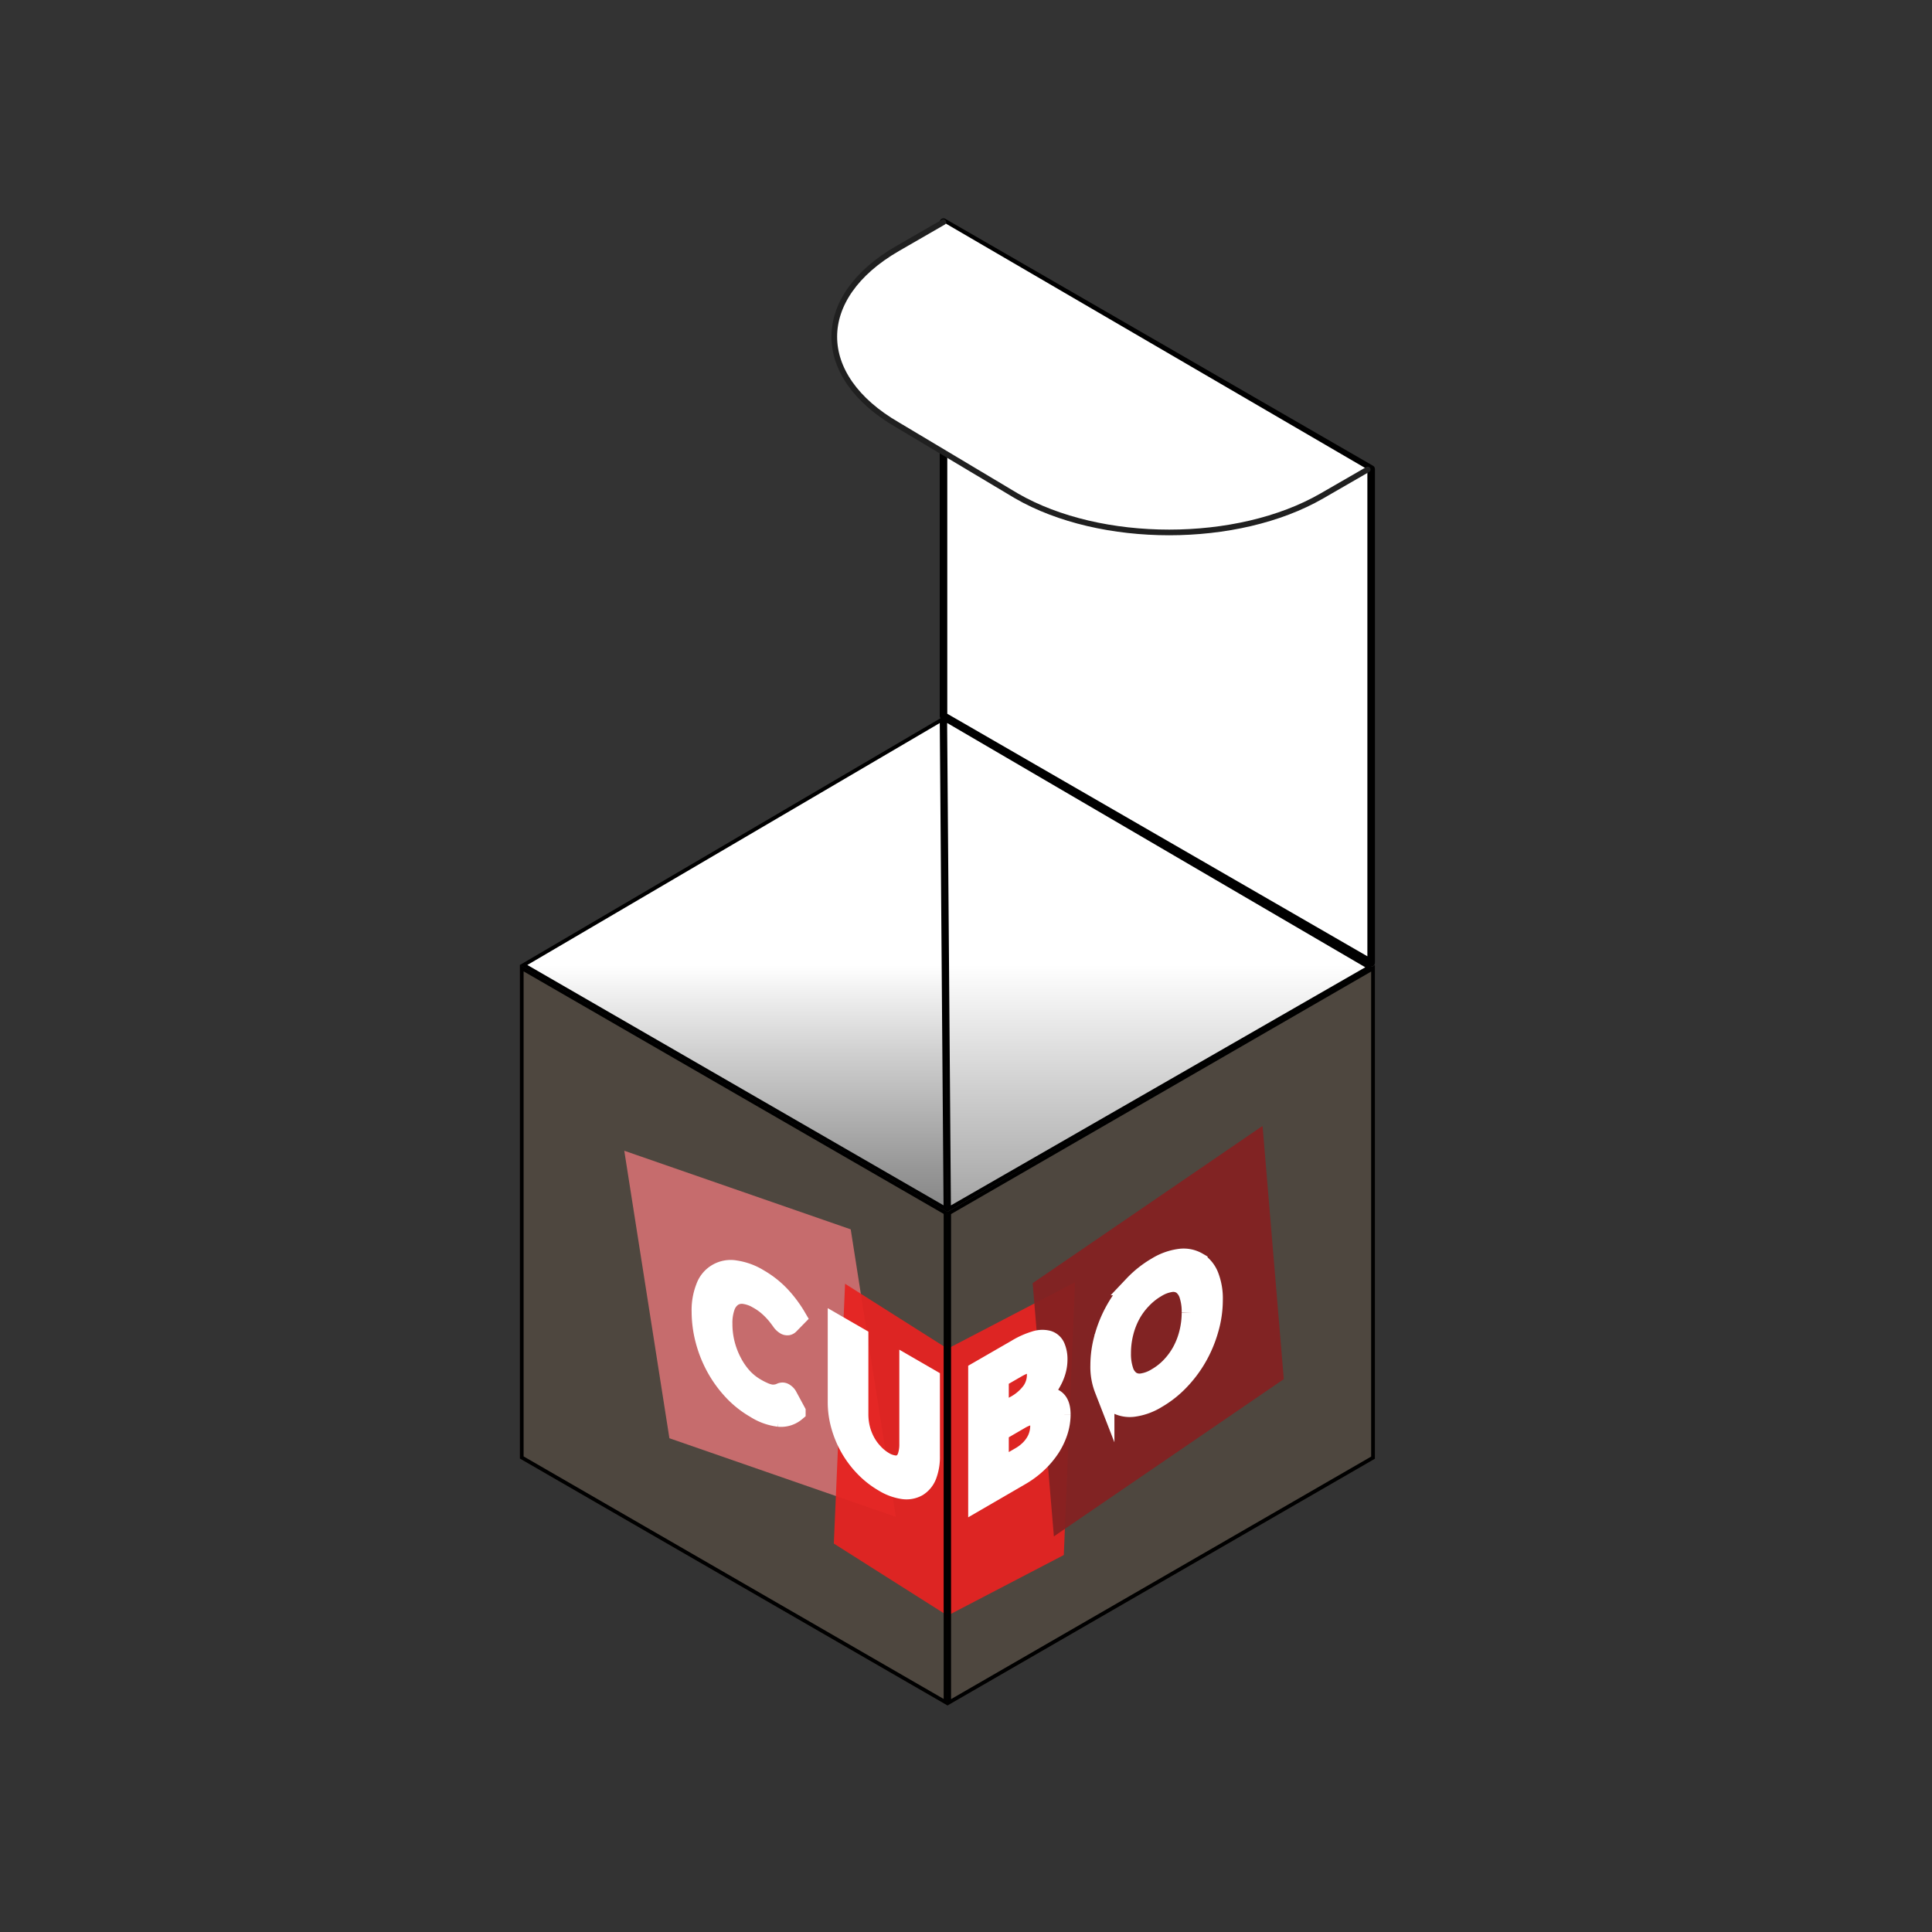
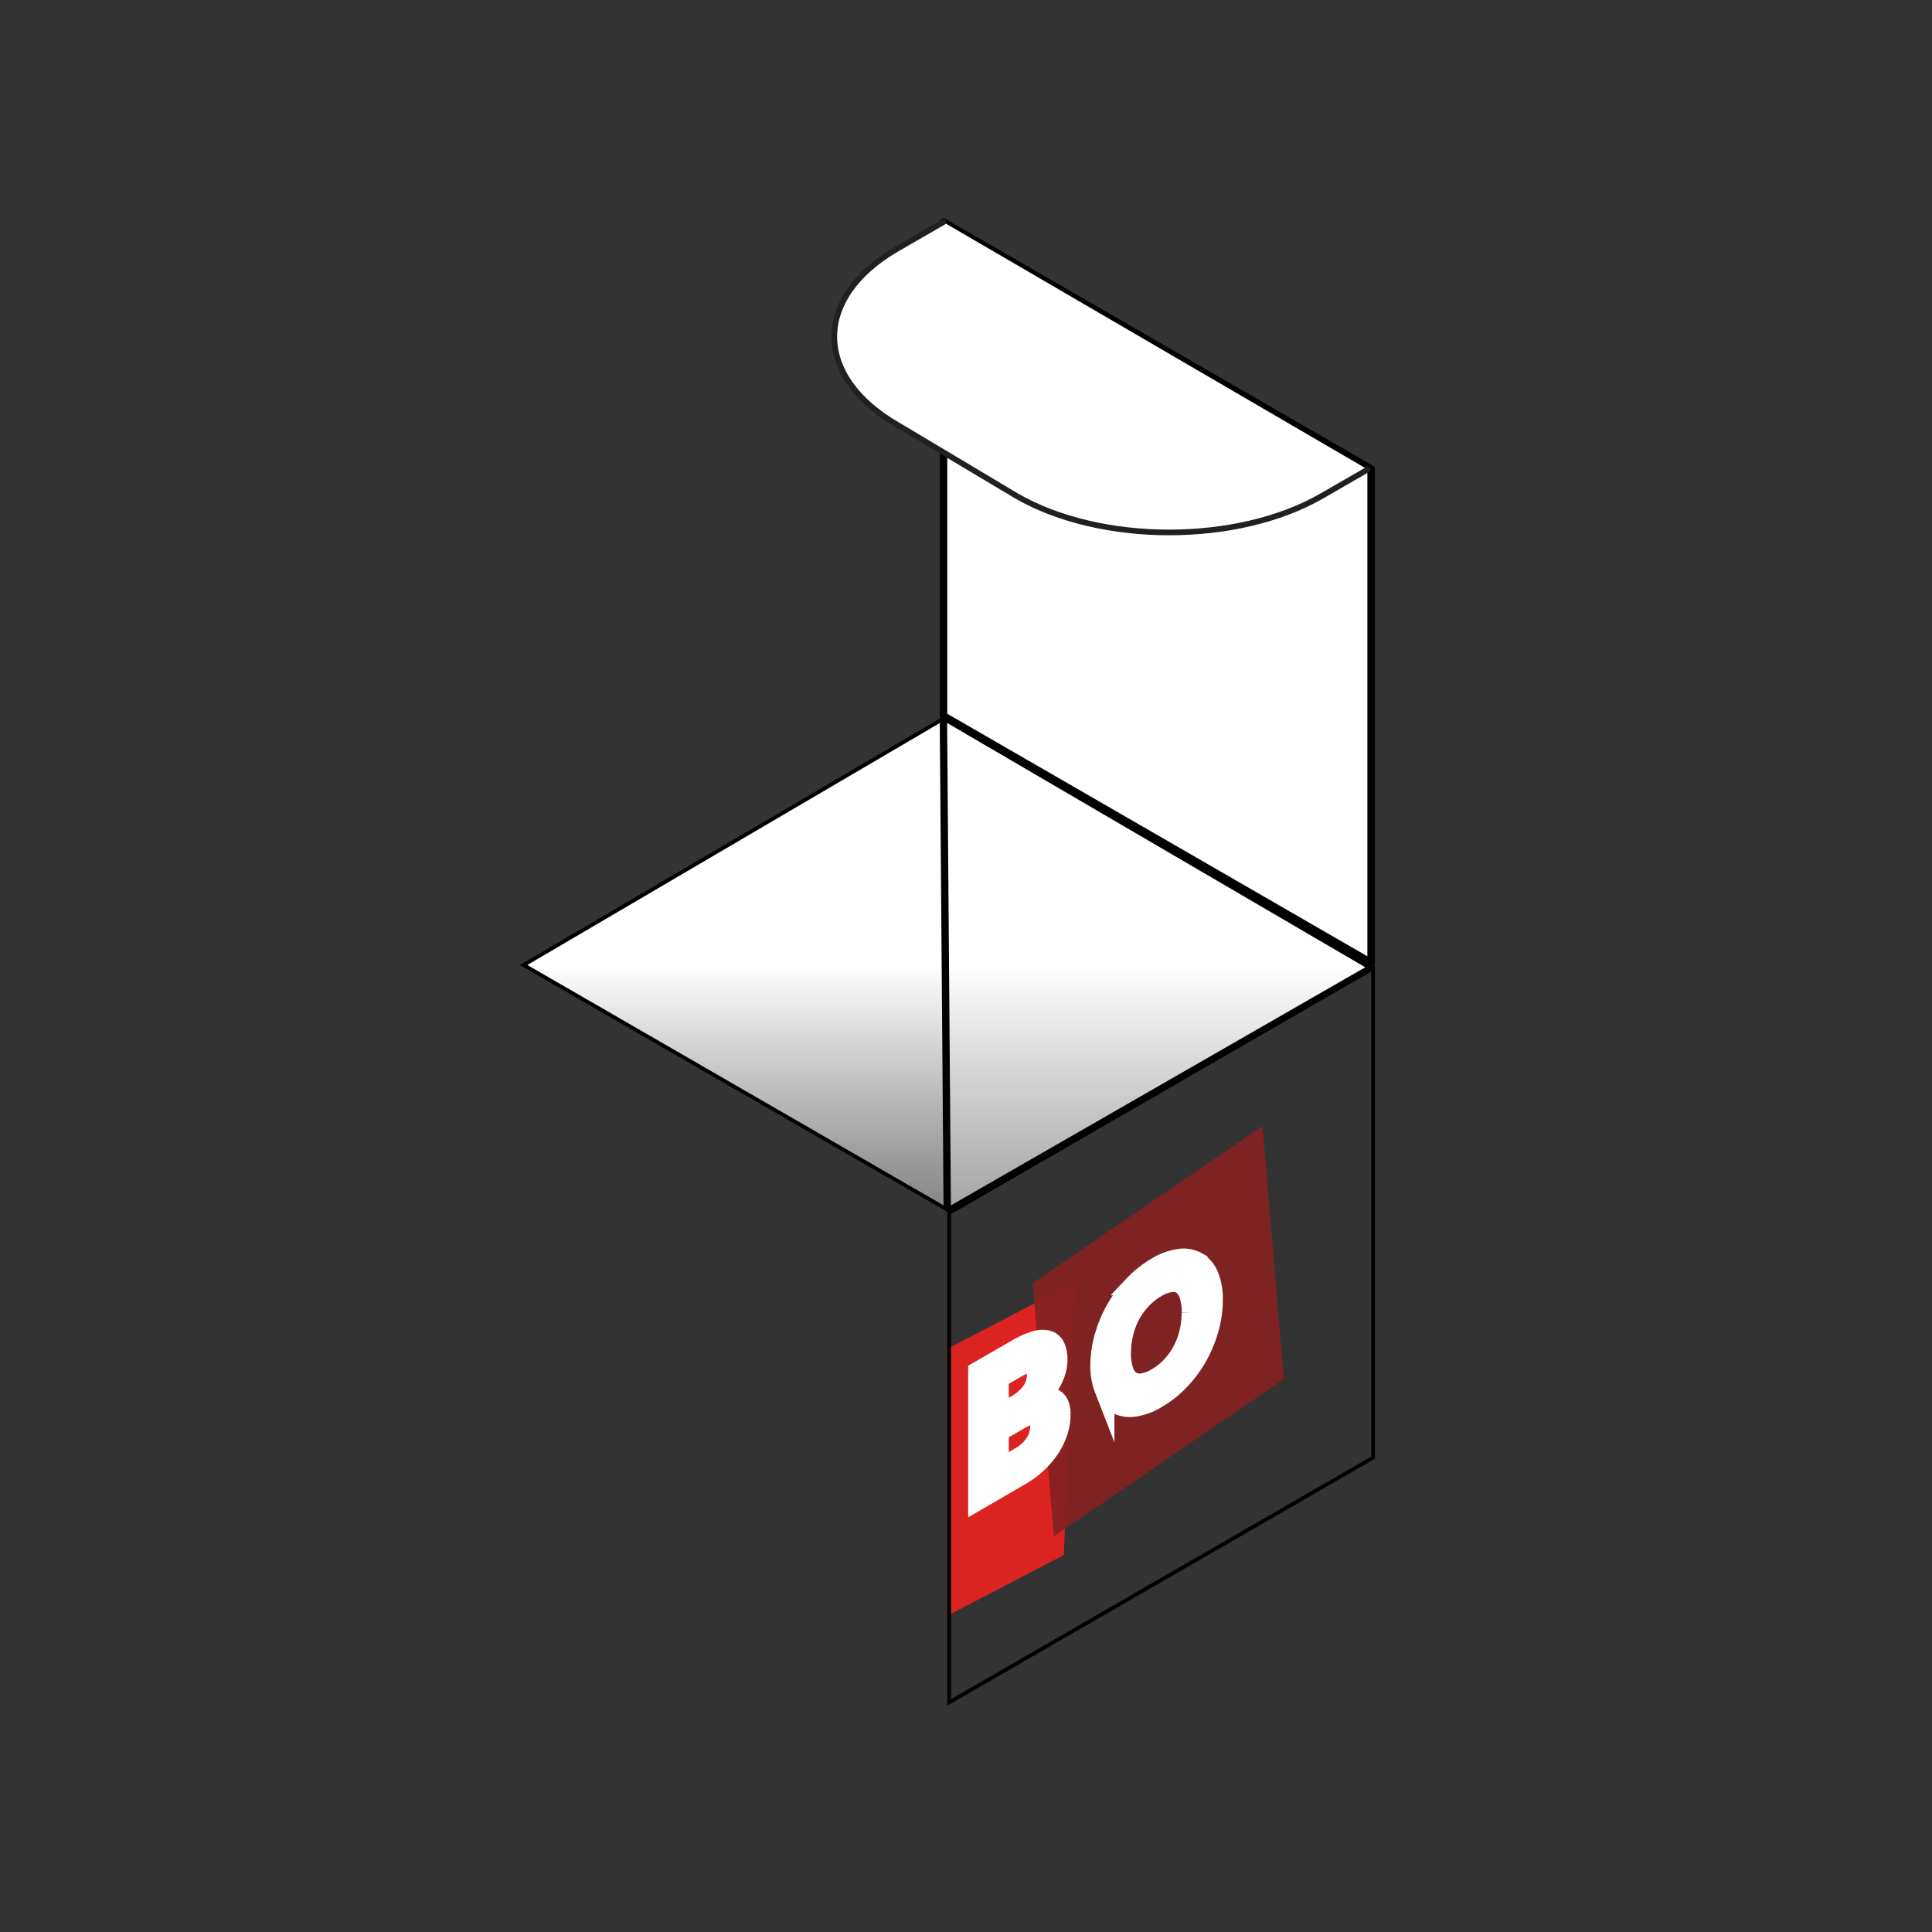
<svg xmlns="http://www.w3.org/2000/svg" id="RojoCajaV1_copia" data-name="RojoCajaV1 copia" width="512" height="512" viewBox="0 0 512 512">
  <rect x="0" y="0" width="512" height="512" fill="#333333" stroke="none" />
  <defs>
    <style>
      .cls-1, .cls-8 {
        fill: none;
      }

      .cls-2 {
        clip-path: url(#clip-path);
      }

      .cls-3 {
        fill: #bc9870;
        opacity: 0.2;
      }

      .cls-4 {
        fill: #c66c6d;
      }

      .cls-5 {
        fill: #e52421;
      }

      .cls-5, .cls-6 {
        opacity: 0.94;
      }

      .cls-6 {
        fill: #842121;
      }

      .cls-12, .cls-13, .cls-7 {
        fill: #fff;
      }

      .cls-7 {
        stroke: #fff;
        stroke-width: 5.28px;
      }

      .cls-7, .cls-8 {
        stroke-miterlimit: 10;
      }

      .cls-12, .cls-8 {
        stroke: #000;
        stroke-width: 2px;
      }

      .cls-9 {
        clip-path: url(#clip-path-2);
      }

      .cls-10 {
        fill: url(#Degradado_sin_nombre_29);
      }

      .cls-11 {
        fill: url(#Degradado_sin_nombre_26);
      }

      .cls-12, .cls-13 {
        stroke-linecap: round;
        stroke-linejoin: round;
      }

      .cls-13 {
        stroke: #202020;
        stroke-width: 1.5px;
      }
    </style>
    <clipPath id="clip-path">
      <polygon class="cls-1" points="364.37 386.59 251.04 452.02 251.04 321.17 364.37 255.74 364.37 386.59" />
    </clipPath>
    <clipPath id="clip-path-2">
-       <polygon class="cls-1" points="251.08 451.97 137.76 386.54 137.76 255.69 251.08 321.12 251.08 451.97" />
-     </clipPath>
+       </clipPath>
    <linearGradient id="Degradado_sin_nombre_29" data-name="Degradado sin nombre 29" x1="194.66" y1="255.74" x2="194.66" y2="480.14" gradientUnits="userSpaceOnUse">
      <stop offset="0" stop-color="#fff" />
      <stop offset="0.11" stop-color="#cdcdcd" />
      <stop offset="0.24" stop-color="#979797" />
      <stop offset="0.37" stop-color="#696969" />
      <stop offset="0.5" stop-color="#434343" />
      <stop offset="0.63" stop-color="#262626" />
      <stop offset="0.76" stop-color="#111" />
      <stop offset="0.88" stop-color="#040404" />
      <stop offset="1" />
    </linearGradient>
    <linearGradient id="Degradado_sin_nombre_26" data-name="Degradado sin nombre 26" x1="306.67" y1="255.75" x2="306.67" y2="480.15" gradientUnits="userSpaceOnUse">
      <stop offset="0" stop-color="#fff" />
      <stop offset="0.14" stop-color="#d1d1d1" />
      <stop offset="0.38" stop-color="#888" />
      <stop offset="0.59" stop-color="#4e4e4e" />
      <stop offset="0.77" stop-color="#232323" />
      <stop offset="0.92" stop-color="#0a0a0a" />
      <stop offset="1" />
    </linearGradient>
  </defs>
  <g id="izq">
    <g class="cls-2">
-       <polygon class="cls-3" points="364.37 386.59 251.04 452.02 251.04 321.17 364.37 255.74 364.37 386.59" />
-       <polygon class="cls-4" points="237.24 417.89 177.24 466.35 165.28 403.97 225.28 355.51 237.24 417.89" />
      <polygon class="cls-5" points="281.92 412.1 220.81 443.95 223.78 371.66 284.9 339.82 281.92 412.1" />
      <polygon class="cls-6" points="340.22 365.48 279.29 407.16 273.66 340.05 334.59 298.38 340.22 365.48" />
      <g id="cubo">
        <g>
          <path class="cls-7" d="M207.76,419.19a.72.72,0,0,1,.78,0l2.16,1.46a28.43,28.43,0,0,1-4.42,6.48,25.73,25.73,0,0,1-6.29,5,14.53,14.53,0,0,1-5.9,2.11,6.77,6.77,0,0,1-4.48-1,7.69,7.69,0,0,1-2.85-3.86,18.37,18.37,0,0,1-1-6.43,27.35,27.35,0,0,1,1.11-7.66,32,32,0,0,1,3.1-7.29,32.48,32.48,0,0,1,4.78-6.36,27.88,27.88,0,0,1,6.15-4.83,14.42,14.42,0,0,1,5.74-2.1,7.15,7.15,0,0,1,4.21.78l-1.83,4a4.16,4.16,0,0,1-.42.73,2.16,2.16,0,0,1-.71.62,1.21,1.21,0,0,1-1,.13,5.94,5.94,0,0,0-1.24-.2,7,7,0,0,0-1.91.18,10.46,10.46,0,0,0-2.92,1.27,16.92,16.92,0,0,0-3.83,3,20.24,20.24,0,0,0-3,4.12,22.25,22.25,0,0,0-1.95,4.91,20.86,20.86,0,0,0-.71,5.41,13.27,13.27,0,0,0,.71,4.71A5.58,5.58,0,0,0,194,427a4.27,4.27,0,0,0,2.84.7,8.37,8.37,0,0,0,3.51-1.21c.74-.43,1.42-.87,2-1.31a16.63,16.63,0,0,0,1.67-1.42,16.21,16.21,0,0,0,1.45-1.62c.45-.59.9-1.24,1.35-2a4.74,4.74,0,0,1,.43-.59A1.92,1.92,0,0,1,207.76,419.19Z" />
          <path class="cls-7" d="M234.05,406.94a12.73,12.73,0,0,0,2.85-2.26,14.27,14.27,0,0,0,2.12-2.94,14.76,14.76,0,0,0,1.32-3.45,15.51,15.51,0,0,0,.46-3.8V374.1l5.49-3.17v20.39a23.08,23.08,0,0,1-.85,6.11,25.4,25.4,0,0,1-2.44,5.86,25.84,25.84,0,0,1-3.85,5.14,23,23,0,0,1-5.1,4,13.39,13.39,0,0,1-5.1,1.9,5.92,5.92,0,0,1-3.84-.7,6.05,6.05,0,0,1-2.43-3.05,13.76,13.76,0,0,1-.85-5.13V385.05l5.49-3.17v20.37a9.94,9.94,0,0,0,.46,3.27,3.84,3.84,0,0,0,1.31,1.93,3,3,0,0,0,2.11.52A7.24,7.24,0,0,0,234.05,406.94Z" />
          <path class="cls-7" d="M259.22,397.52V363.46l10.18-5.87a21.08,21.08,0,0,1,4.94-2.22,6.05,6.05,0,0,1,3.37-.13,3.07,3.07,0,0,1,1.92,1.73,8.14,8.14,0,0,1,.62,3.42,10.78,10.78,0,0,1-.31,2.47,12.65,12.65,0,0,1-.95,2.6,17.56,17.56,0,0,1-1.63,2.67,21.08,21.08,0,0,1-2.36,2.68q6.09-1.94,6.08,4.07a14.72,14.72,0,0,1-.71,4.42,18.36,18.36,0,0,1-2.08,4.37,22.32,22.32,0,0,1-3.37,4,23.68,23.68,0,0,1-4.57,3.39ZM264.7,375l4.39-2.53a13.35,13.35,0,0,0,4.24-3.63,7.62,7.62,0,0,0,1.45-4.58c0-1.78-.43-2.79-1.3-3s-2.24.16-4.08,1.22l-4.7,2.71Zm0,4.38v10l5.57-3.21a12.34,12.34,0,0,0,2.56-1.9,9.94,9.94,0,0,0,1.65-2.09,8,8,0,0,0,.9-2.16,8.66,8.66,0,0,0,.28-2.16,4.51,4.51,0,0,0-.31-1.82,1.63,1.63,0,0,0-1-.95,2.78,2.78,0,0,0-1.67,0,10.44,10.44,0,0,0-2.47,1.09Z" />
          <path class="cls-7" d="M321.42,344.57a27.62,27.62,0,0,1-1.08,7.56,32.69,32.69,0,0,1-3,7.28,31.75,31.75,0,0,1-4.71,6.36,27,27,0,0,1-6.1,4.83,15.66,15.66,0,0,1-6.1,2.22,7.43,7.43,0,0,1-4.74-.91,7.73,7.73,0,0,1-3-3.76,16.11,16.11,0,0,1-1.09-6.31,27.26,27.26,0,0,1,1.09-7.56,32.45,32.45,0,0,1,7.78-13.66,27.27,27.27,0,0,1,6.1-4.83,15.48,15.48,0,0,1,6.1-2.2,7.39,7.39,0,0,1,4.71.92,7.66,7.66,0,0,1,3,3.75A16.3,16.3,0,0,1,321.42,344.57Zm-5.62,3.25a14.3,14.3,0,0,0-.65-4.65,5.41,5.41,0,0,0-1.84-2.72,4.21,4.21,0,0,0-2.93-.69,10.15,10.15,0,0,0-3.89,1.42,17.26,17.26,0,0,0-3.89,3.08,18.48,18.48,0,0,0-3,4.08,20.65,20.65,0,0,0-1.86,4.85,22,22,0,0,0-.66,5.41,14,14,0,0,0,.66,4.65,5.24,5.24,0,0,0,1.86,2.69,4.3,4.3,0,0,0,3,.67,10.13,10.13,0,0,0,3.89-1.43,16.73,16.73,0,0,0,3.89-3.07,19,19,0,0,0,2.93-4.05,20.81,20.81,0,0,0,1.84-4.84A22.31,22.31,0,0,0,315.8,347.82Z" />
        </g>
      </g>
      <polygon class="cls-8" points="364.37 386.59 251.04 452.02 251.04 321.17 364.37 255.74 364.37 386.59" />
    </g>
  </g>
  <g id="Der">
    <g class="cls-9">
      <polygon class="cls-3" points="251.08 451.97 137.76 386.54 137.76 255.69 251.08 321.12 251.08 451.97" />
      <polygon class="cls-4" points="237.41 401.98 177.4 381.15 165.44 304.96 225.45 325.79 237.41 401.98" />
-       <polygon class="cls-5" points="282.09 447.78 220.97 409.06 223.95 340.21 285.06 378.93 282.09 447.78" />
      <polygon class="cls-6" points="340.38 468.47 279.45 439.79 273.83 366.19 334.75 394.87 340.38 468.47" />
      <g>
        <path class="cls-7" d="M207.93,369.24a2.15,2.15,0,0,1,.77.85l2.16,4a6,6,0,0,1-4.41,1.38,14.77,14.77,0,0,1-6.29-2.27,25.44,25.44,0,0,1-5.91-4.7,30.72,30.72,0,0,1-4.48-6.19,31.65,31.65,0,0,1-2.84-7.15,29.75,29.75,0,0,1-1-7.57,16.25,16.25,0,0,1,1.1-6.39,7,7,0,0,1,7.88-4.54,16.27,16.27,0,0,1,6.15,2.26,25,25,0,0,1,5.75,4.53,32,32,0,0,1,4.21,5.65l-1.84,1.88a.76.76,0,0,1-.42.25,1,1,0,0,1-.7-.19,3.31,3.31,0,0,1-1-1c-.33-.47-.74-1-1.24-1.63a21.35,21.35,0,0,0-1.91-2,15.63,15.63,0,0,0-2.93-2.12,9.75,9.75,0,0,0-3.82-1.37,4.54,4.54,0,0,0-3,.66,5.35,5.35,0,0,0-2,2.65,12.87,12.87,0,0,0-.7,4.6,21.42,21.42,0,0,0,.7,5.52,22.26,22.26,0,0,0,1.91,4.86,19,19,0,0,0,2.83,4A15.16,15.16,0,0,0,200.5,368a18.57,18.57,0,0,0,2,1,7.69,7.69,0,0,0,1.67.52,4.77,4.77,0,0,0,1.45,0,4.62,4.62,0,0,0,1.36-.41,1,1,0,0,1,.43-.09A1,1,0,0,1,207.93,369.24Z" />
        <path class="cls-7" d="M234.22,387.34a7.1,7.1,0,0,0,2.84,1,3.09,3.09,0,0,0,2.12-.5,3.76,3.76,0,0,0,1.33-1.91,10.22,10.22,0,0,0,.46-3.27v-20.4l5.48,3.17v20.4a13.75,13.75,0,0,1-.84,5.12,6.07,6.07,0,0,1-2.44,3,6,6,0,0,1-3.86.69,13.54,13.54,0,0,1-5.09-1.89,23,23,0,0,1-5.1-4,25.51,25.51,0,0,1-6.27-11,22.61,22.61,0,0,1-.85-6.1v-20.4l5.49,3.17v20.37a16,16,0,0,0,.45,3.8,15.21,15.21,0,0,0,1.32,3.45,13.68,13.68,0,0,0,2.11,2.95A12.19,12.19,0,0,0,234.22,387.34Z" />
        <path class="cls-7" d="M259.38,407V372.93l10.18,5.87a30.86,30.86,0,0,1,4.95,3.49,20.61,20.61,0,0,1,3.36,3.76,14.49,14.49,0,0,1,1.93,4,14.13,14.13,0,0,1,.61,4.12,6.82,6.82,0,0,1-.3,2.12,3.4,3.4,0,0,1-.95,1.5,3.33,3.33,0,0,1-1.63.79,6.09,6.09,0,0,1-2.36,0q6.07,5.08,6.08,11.09a8,8,0,0,1-.72,3.6,3.86,3.86,0,0,1-2.08,2,5.91,5.91,0,0,1-3.36.14,15.3,15.3,0,0,1-4.57-1.88Zm5.49-16.14,4.39,2.53c1.86,1.07,3.27,1.5,4.24,1.27s1.45-1.2,1.45-2.91a7.77,7.77,0,0,0-1.31-4.54,12.35,12.35,0,0,0-4.08-3.49L264.87,381Zm0,4.38v10l5.57,3.22a7.93,7.93,0,0,0,2.56,1.05,2.48,2.48,0,0,0,1.65-.18,2,2,0,0,0,.9-1.13,5.62,5.62,0,0,0,.27-1.84,8,8,0,0,0-.3-2.17,8.15,8.15,0,0,0-1-2.06,10.43,10.43,0,0,0-1.67-1.92,15.07,15.07,0,0,0-2.47-1.75Z" />
        <path class="cls-7" d="M321.59,425.87a16.3,16.3,0,0,1-1.08,6.31,7.76,7.76,0,0,1-3,3.77,7.4,7.4,0,0,1-4.71.92,15.66,15.66,0,0,1-6.1-2.22,27.32,27.32,0,0,1-6.11-4.83,32.74,32.74,0,0,1-7.78-13.66,27.6,27.6,0,0,1-1.08-7.55,16.36,16.36,0,0,1,1.08-6.32,7.75,7.75,0,0,1,3.05-3.76,7.39,7.39,0,0,1,4.73-.91,16,16,0,0,1,6.11,2.22,27.31,27.31,0,0,1,6.1,4.84,32.8,32.8,0,0,1,7.75,13.63A27.62,27.62,0,0,1,321.59,425.87ZM316,422.62a22.3,22.3,0,0,0-.64-5.4,21.08,21.08,0,0,0-1.85-4.85,18.8,18.8,0,0,0-2.92-4.06,16.94,16.94,0,0,0-3.89-3.07,10.13,10.13,0,0,0-3.89-1.43,4.25,4.25,0,0,0-2.95.68,5.39,5.39,0,0,0-1.87,2.7,14.3,14.3,0,0,0-.65,4.65,22.45,22.45,0,0,0,.65,5.41,20.87,20.87,0,0,0,1.87,4.84,18.65,18.65,0,0,0,2.95,4.07,17.26,17.26,0,0,0,3.89,3.08,9.9,9.9,0,0,0,3.89,1.41,4.18,4.18,0,0,0,2.92-.67,5.36,5.36,0,0,0,1.85-2.7A14.39,14.39,0,0,0,316,422.62Z" />
      </g>
      <polygon class="cls-8" points="251.08 451.97 137.76 386.54 137.76 255.69 251.08 321.12 251.08 451.97" />
    </g>
  </g>
  <g id="tapaAbierta">
    <g>
      <polygon class="cls-10" points="138.75 255.73 249.55 190.74 250.58 320.3 138.75 255.73" />
      <path d="M249.05,191.61l1,127.81L139.75,255.73l109.3-64.12m1-1.74L137.76,255.74l113.32,65.42-1-131.29Z" />
    </g>
    <g>
      <polygon class="cls-11" points="250.55 190.74 362.8 256.35 251.53 320.31 250.55 190.74" />
      <path d="M251.05,191.62l110.76,64.72L252,319.44l-1-127.82m-1-1.75,1,131.3L363.8,256.35,250,189.87Z" />
    </g>
    <polygon class="cls-12" points="363.37 255.16 250.04 189.73 250.04 58.87 363.37 124.3 363.37 255.16" />
    <path class="cls-13" d="M250,58.87l-12.14,7c-22.35,12.9-22.35,33.83,0,46.73l31.51,18.82c22.35,12.91,58.59,12.91,80.95,0l12.14-7" />
  </g>
</svg>